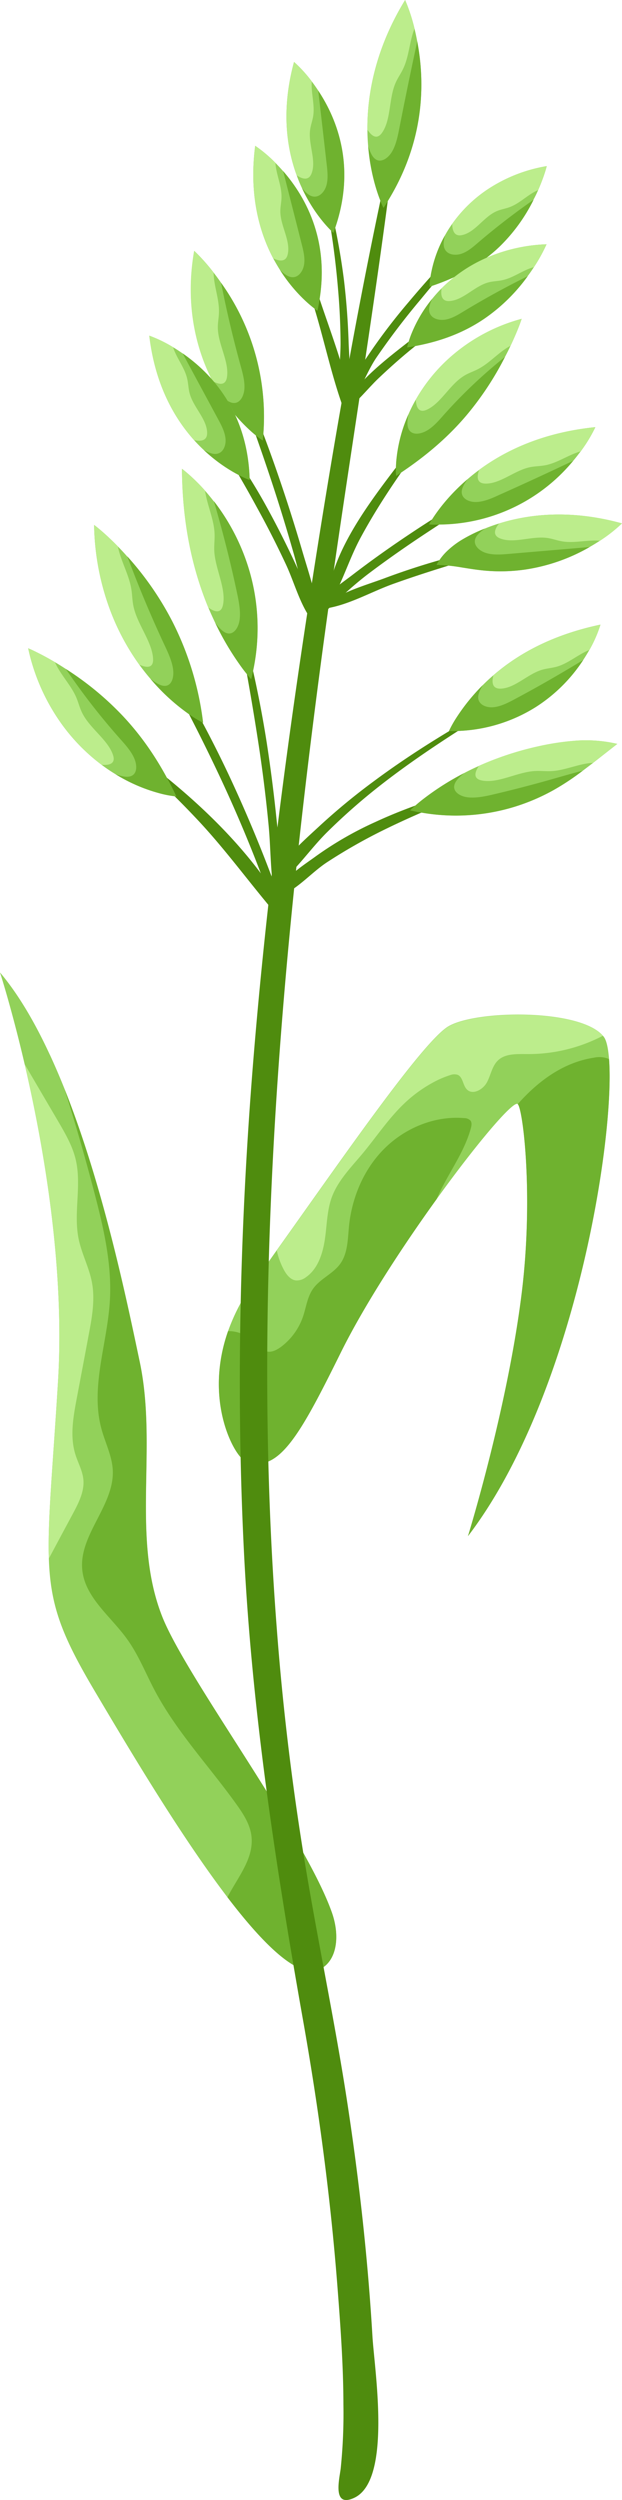
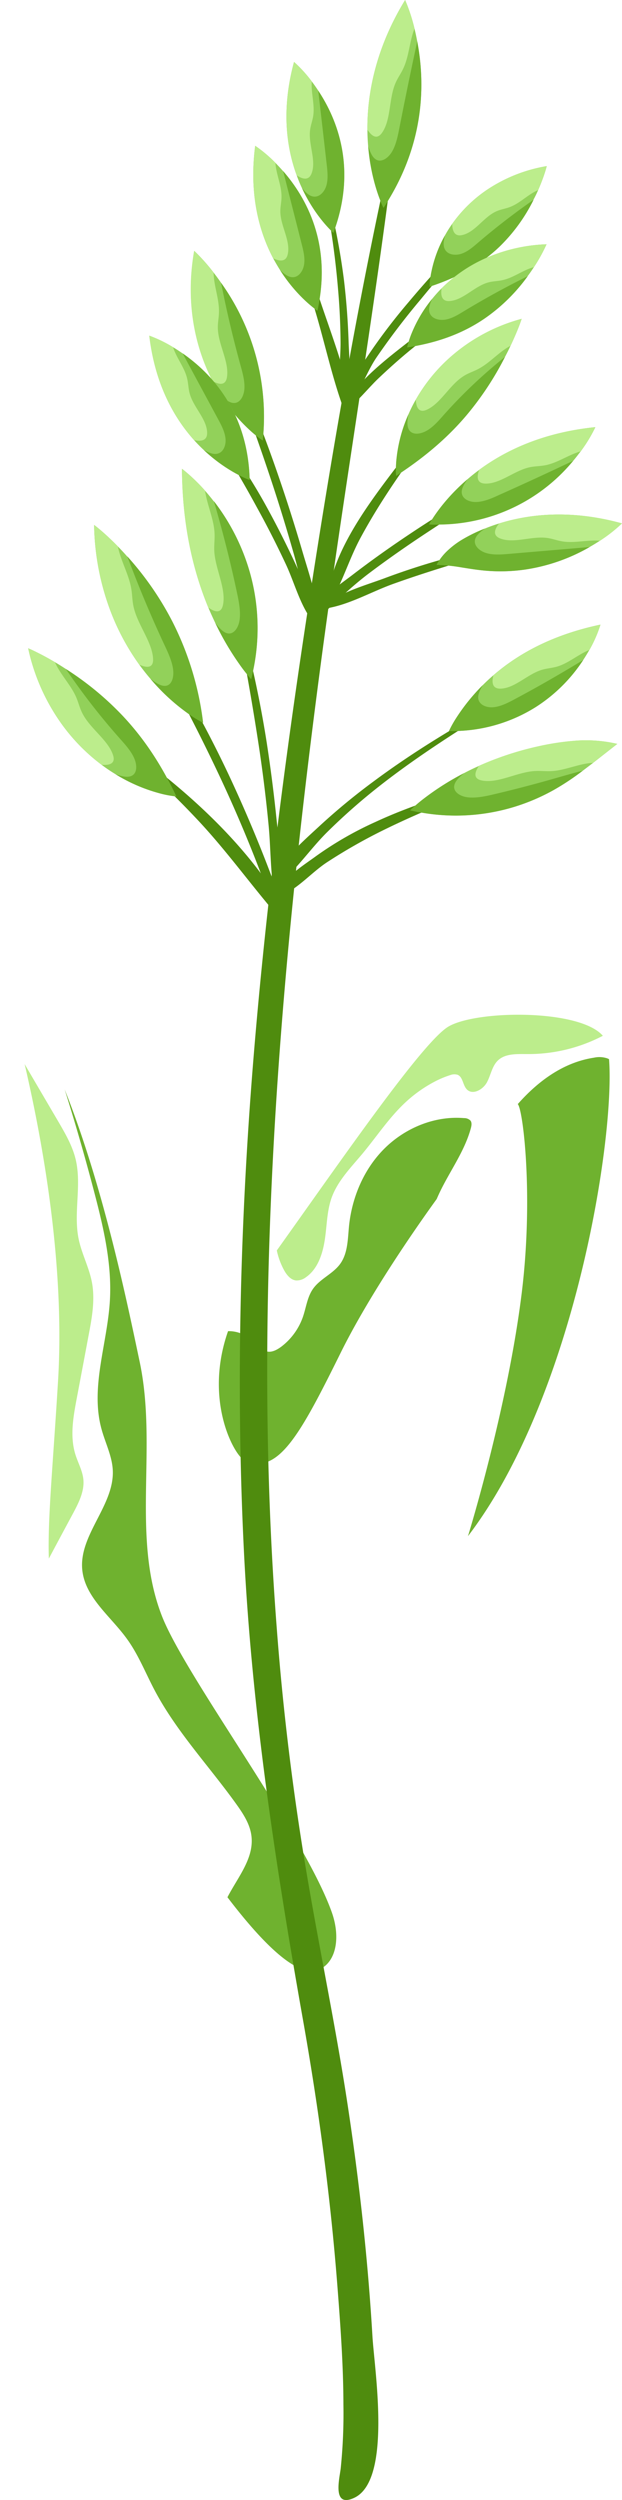
<svg xmlns="http://www.w3.org/2000/svg" id="Vrstva_1" data-name="Vrstva 1" viewBox="0 0 265 1063.93">
  <defs>
    <style>.cls-1{fill:#92d15a}.cls-2{fill:#6fb22f}.cls-3{fill:#4f8c0e}.cls-4{fill:#bced8c}</style>
  </defs>
-   <path class="cls-1" d="M330.19 563.38c5.18-41.19.71-78.74-1.6-81.09a.38.38 0 00-.18-.12c-2.57-.46-17.62 17.32-34.35 40.51-14.81 20.51-30.91 45.24-40.86 65.33-17.27 34.88-26.73 52.39-40.94 46-4.33-1.95-17.54-25.36-7.1-55.09a83.62 83.62 0 0111.43-21.45c3-4.09 6.11-8.43 9.33-13 27.57-38.61 62.25-88.95 73.17-95.3 12.05-7 55.79-7.46 65.75 4a4.51 4.51 0 01.41.5c1.12 1.45 1.87 4.72 2.23 9.46 2.58 34-14.79 143.72-60.11 203 .5-1.58 16.76-54.48 22.82-102.75zM244.2 850.52c-8.78 4.18-23.45-9.93-39.3-30.69-20.11-26.34-42.12-63.43-56.42-87.52-14.09-23.74-19-36.3-19.67-56.6-.56-16.55 1.64-38.22 3.9-75.29 3-48.81-6.23-100.83-14.22-135.16-5.53-23.68-10.49-39-10.49-39 7.89 9.35 14.92 21.4 21.15 34.85a4.93 4.93 0 01.23.46c2.15 4.66 4.22 9.5 6.19 14.43 16.62 41.67 26.75 91.27 32 116.07 7.64 36.35-3.69 74.37 9.43 108 10 25.82 60.18 92.28 72.28 125.93 3.72 10.25 2.33 21-5.08 24.52z" transform="translate(-108 -12.42)" />
  <path class="cls-2" d="M244.2 850.52c-8.78 4.18-23.45-9.93-39.3-30.69 4.49-8.66 11.4-16.62 10.22-26.1-.61-5-3.47-9.38-6.4-13.47-11.59-16.19-25.5-30.86-34.81-48.45-3.94-7.43-7-15.37-12-22.16-6.93-9.52-17.7-17.46-18.86-29.15-1.49-14.94 13.74-27.45 13-42.45-.3-6-3.22-11.63-4.81-17.49-4.86-17.71 2.48-36.23 3.57-54.58.93-15.54-2.67-31-6.62-46.05q-5.78-22.11-12.65-43.9c16.62 41.67 26.75 91.27 32 116.07 7.64 36.35-3.69 74.37 9.43 108 10.03 25.79 60.21 92.25 72.31 125.9 3.72 10.25 2.33 21-5.08 24.52zm85.99-287.14c5.18-41.19.71-78.74-1.6-81.09 8.77-9.92 19.55-17.78 32.44-19.75a10.64 10.64 0 015.77.31l.68.32c2.58 34-14.79 143.72-60.11 203 .5-1.62 16.76-54.52 22.82-102.79zm-21.59-70.8c-2.68 9.86-9 18.28-13.36 27.48-.41.88-.81 1.75-1.18 2.62-14.81 20.51-30.91 45.24-40.86 65.33-17.27 34.88-26.73 52.39-40.94 46-4.33-1.95-17.54-25.36-7.1-55.09a14 14 0 019.29 3.22c2.52 2.12 4.64 5.3 7.93 5.53 2 .13 3.9-1 5.51-2.18a27.18 27.18 0 009.21-12.77c1.35-4 1.83-8.31 4.21-11.74 3-4.34 8.52-6.41 11.62-10.69 3.3-4.57 3.22-10.63 3.78-16.25 1.29-12.3 6.44-24.36 15.29-33.04s21.36-13.79 33.7-12.75a3.72 3.72 0 012.76 1.08c.66.89.44 2.15.14 3.25z" transform="translate(-108 -12.42)" />
  <path class="cls-3" d="M276.11 70.12c-14.95 66.41-26.52 133.44-36.82 200.72-10.21 66.64-18.8 133.55-24 200.78-5.14 66.88-6.68 134.13-3.36 201.14 3.34 67.28 13.43 133.12 25.17 199.36 6.65 37.47 11.69 75.16 14.64 113.11 1.3 16.78 2.54 33.6 2.57 50.44a227.87 227.87 0 01-1.16 27.28c-.51 4.29-3.78 17 5.84 12.43 16.11-7.66 8.52-54.62 7.69-68.7-1.95-33.06-5.63-66-10.61-98.77-5.07-33.34-12.07-66.33-17.64-99.58q-8.55-50.9-12.47-102.42c-10.54-135.83.47-272.58 18.23-407.34 10-76.25 23.3-152 32.55-228.37.04-.36-.55-.43-.63-.08z" transform="translate(-108 -12.42)" />
  <path class="cls-3" d="M225.26 401.4a50.74 50.74 0 012.53-4.92c-.22-.58-.43-1.15-.64-1.72q-3.39-9.48-7.1-18.84-6.66-16.79-14.31-33.15a483.29 483.29 0 00-39.23-68.45c-.4-.59-1.34-.07-1 .56 12.88 21.71 24.86 44.16 35.64 67q8.5 18 15.77 36.51 3.39 8.65 6.51 17.4c.67 1.8 1.24 3.7 1.83 5.61z" transform="translate(-108 -12.42)" />
  <path class="cls-3" d="M151.88 324.26a369.67 369.67 0 0139.48 36.2c12.38 13 22.79 27.55 34.44 41.16 1.57 1.83 4.44-.52 3.28-2.53-17.84-30.69-47.71-55.79-76.71-75.46-.38-.25-.85.35-.49.63z" transform="translate(-108 -12.42)" />
  <path class="cls-3" d="M205.89 262.6c4.75 21.75 8.77 43.78 12.15 65.78q2.69 17.47 4.38 35.09c1 10.3.71 21.1 2.74 31.24.33 1.61 2.54 1.06 2.68-.37 1.07-11.08-1-23.07-2.11-34.11q-1.62-15.64-4-31.19a467.46 467.46 0 00-15.38-66.57.24.24 0 00-.47.13z" transform="translate(-108 -12.42)" />
  <path class="cls-3" d="M322.28 310.49c-19.12 10.4-37.82 21.61-55.3 34.61a271.84 271.84 0 00-22.59 18.61c-7.2 6.67-15.9 14.1-20.1 23.12a1.53 1.53 0 002.39 1.85c7.69-6.22 13.58-15.06 20.63-22.05A259.37 259.37 0 01270 346.68c16.68-13.05 34.7-24.3 52.66-35.49a.41.41 0 00-.41-.7z" transform="translate(-108 -12.42)" />
  <path class="cls-3" d="M323.28 343.53c-18.7 5.2-37.55 10.44-55.2 18.63a147.11 147.11 0 00-25.35 14.54c-5.87 4.29-13.93 9.18-16.72 16.08a.89.89 0 001.09 1.08c7.52-2.8 13.56-10.16 20.35-14.57a229.63 229.63 0 0123-13.15c17.18-8.51 35-15.45 53-22.15.28-.1.17-.55-.13-.46zM200.32 153.44c8.32 20.91 16.17 42.11 23.25 63.48 3.39 10.21 6.53 20.49 9.49 30.83 2.93 10.19 4.89 21.48 9.46 31.06a.81.81 0 001.49-.41c-.4-10.58-4.32-21.55-7.27-31.67q-4.76-16.26-10.29-32.27a583.29 583.29 0 00-25.1-61.46c-.27-.57-1.27-.17-1 .43z" transform="translate(-108 -12.42)" />
  <path class="cls-3" d="M187.5 179.75a525.84 525.84 0 0130.06 48.8q6.58 11.91 12.34 24.25c3.75 8.08 6.08 17.66 11.74 24.59a.73.73 0 001.24-.51c-.42-8-5.15-16.08-8.44-23.25q-6.3-13.74-13.67-27c-9.36-16.8-20.79-32.3-33-47.11-.11-.14-.36 0-.25.19z" transform="translate(-108 -12.42)" />
  <path class="cls-3" d="M344.73 203.55c-20.61 10.95-41 22.09-60.46 35-8.95 5.92-17.73 12.1-26.24 18.64-6.06 4.66-14.75 10-16.43 18a.89.89 0 001.48.85c7.43-6.87 14.07-13.57 22.27-19.74 8.45-6.36 17.15-12.38 26-18.18 17.71-11.66 35.71-22.85 53.65-34.12a.24.24 0 00-.24-.42z" transform="translate(-108 -12.42)" />
  <path class="cls-3" d="M363.18 238a438.16 438.16 0 00-61.31 11 307.39 307.39 0 00-30.36 9.62c-8.31 3.06-18.19 5.75-25.18 11.35-.7.56.09 1.45.78 1.34 9.67-1.54 19.09-7.05 28.33-10.37 9.5-3.41 19.14-6.46 28.79-9.38a385.47 385.47 0 0159.08-12.66c.53-.07.41-1-.13-.94zm-49.02-70.61c-13.85 15.28-27.55 30.87-40 47.35-10.73 14.22-24 32.67-26.44 50.81-.18 1.32 1.59 2.39 2.35 1 4.37-8.11 7.09-17 11.49-25.17s9.36-16.11 14.55-23.79c11.74-17.37 25.05-33.66 38.6-49.62.33-.39-.22-1-.57-.57zm11.52-71.03A409 409 0 00282.07 141a251.43 251.43 0 00-16 20.83c-4.42 6.57-10.69 15.06-10.9 23.25a.73.73 0 001.23.51c4.95-6.07 7.43-14.15 11.82-20.77a312.26 312.26 0 0119.12-25.11c12.2-14.88 25.15-29.25 38.65-43 .22-.22-.11-.54-.34-.34z" transform="translate(-108 -12.42)" />
  <path class="cls-3" d="M321.6 133.44c-13.53 5.73-25.6 13.48-37.16 22.56-10.34 8.12-24.69 18.54-30.61 30.54-.26.53.31 1.26.88.88 5.54-3.72 9.78-9.48 14.62-14.07s9.9-9.09 15.13-13.29c11.84-9.53 24.81-17.64 37.71-25.65.63-.39.08-1.24-.57-1z" transform="translate(-108 -12.42)" />
  <path class="cls-3" d="M225.08 92q8.19 24.33 16 48.8c5.17 16.18 8.43 33.56 14.72 49.29a1.44 1.44 0 002.78-.77c-2.46-17.13-9.44-34.56-14.87-51-5.25-15.88-11.2-31.36-17.8-46.72-.22-.5-1.05-.15-.88.37z" transform="translate(-108 -12.42)" />
  <path class="cls-3" d="M244 84.61a351.07 351.07 0 018 50.66q1 11.23 1.09 22.53c.09 7.45-1.32 15.58.6 22.79a.81.81 0 001.55 0c2.58-7 1.51-15.41 1.28-22.79q-.42-12.9-1.92-25.74a286.33 286.33 0 00-10.11-47.58.24.24 0 00-.47.13z" transform="translate(-108 -12.42)" />
  <path class="cls-1" d="M194.53 320a51.93 51.93 0 01-6.83-4.23 86 86 0 01-15.6-14.47c-1.61-1.84-3.17-3.85-4.75-6a99.47 99.47 0 01-13.07-25 108.77 108.77 0 01-6.19-34.49s1.08.79 2.88 2.33 4.34 3.84 7.25 6.83c1.28 1.3 2.63 2.73 4 4.31a130.85 130.85 0 0119.14 27.6A128.85 128.85 0 01194.53 320z" transform="translate(-108 -12.42)" />
  <path class="cls-2" d="M194.53 320a51.93 51.93 0 01-6.83-4.23 86 86 0 01-15.6-14.47c2.17 1.65 4.38 3.16 6.33 3 2.75-.17 3.8-3.66 3.29-7.23s-2.27-7.24-3.94-10.79c-5.68-12.17-10.85-24.56-15.54-37.08a130.85 130.85 0 0119.14 27.6 128.85 128.85 0 0113.15 43.2z" transform="translate(-108 -12.42)" />
  <path class="cls-4" d="M158.22 244.94c1.16 6 4.63 11.85 5.67 17.81.48 2.62.42 5.17 1 7.8 1.62 7.64 8 15.08 8.33 22.25.18 3.77-2.3 4.06-5.87 2.49a99.47 99.47 0 01-13.07-25 108.77 108.77 0 01-6.19-34.49s1.08.79 2.88 2.33 4.34 3.87 7.25 6.81z" transform="translate(-108 -12.42)" />
  <path class="cls-1" d="M215 301.42a63.25 63.25 0 01-4.89-6.18 119.68 119.68 0 01-10.38-17.67c-1-2.09-2-4.28-3-6.64-6-14.55-11.05-33.73-11.2-59 0 0 1.06.77 2.82 2.31a78 78 0 017 7c1.19 1.36 2.45 2.88 3.75 4.55a89.68 89.68 0 0115.36 30.4 86.93 86.93 0 01.54 45.23z" transform="translate(-108 -12.42)" />
  <path class="cls-2" d="M215 301.42a63.25 63.25 0 01-4.89-6.18 119.68 119.68 0 01-10.38-17.67c1.65 2 3.32 4 5.21 4.38 2.65.58 4.74-2.4 5.17-5.93s-.31-7.53-1.14-11.33c-2.76-13.08-6.09-26.08-9.85-39a89.68 89.68 0 0115.36 30.4 86.93 86.93 0 01.52 45.33z" transform="translate(-108 -12.42)" />
  <path class="cls-4" d="M195.34 221.17c.85 6 3.77 12.11 4.07 18.1.13 2.65-.24 5.11-.11 7.76.43 7.58 5.13 15.93 3.7 22.83-.76 3.61-3.25 3.27-6.29 1.07-6-14.55-11.05-33.73-11.2-59 0 0 1.06.77 2.82 2.31a78 78 0 017.01 6.93z" transform="translate(-108 -12.42)" />
  <path class="cls-1" d="M183.11 351.36a44.3 44.3 0 01-7.44-1.42 70.31 70.31 0 01-18.39-8 68.2 68.2 0 01-6-4.05 80.17 80.17 0 01-18.35-19.27A86.24 86.24 0 01120 288.31s1.18.47 3.19 1.46 4.87 2.46 8.22 4.45c1.46.86 3 1.82 4.65 2.9a127.9 127.9 0 0123.85 19.56c8.24 8.67 16.15 19.68 23.2 34.68z" transform="translate(-108 -12.42)" />
  <path class="cls-2" d="M183.11 351.36a44.3 44.3 0 01-7.44-1.42 70.31 70.31 0 01-18.39-8c2.46.82 4.92 1.47 6.69.7 2.5-1.07 2.53-4.59 1.15-7.67s-3.93-5.86-6.34-8.56a288.42 288.42 0 01-22.73-29.29 127.9 127.9 0 0123.85 19.56c8.25 8.67 16.16 19.68 23.21 34.68z" transform="translate(-108 -12.42)" />
  <path class="cls-4" d="M131.4 294.22c2.25 5.17 6.73 9.62 9 14.79 1 2.26 1.51 4.63 2.65 6.87 3.25 6.57 11 11.44 13.1 17.87 1.13 3.4-1.1 4.46-4.85 4.14a80.17 80.17 0 01-18.35-19.27A86.24 86.24 0 01120 288.31s1.18.47 3.19 1.46 4.86 2.46 8.21 4.45z" transform="translate(-108 -12.42)" />
  <path class="cls-1" d="M299.28 323.52a47.77 47.77 0 013.39-6 83.55 83.55 0 0111-13.52 76.87 76.87 0 014.49-4.17c10-8.65 24.35-17.09 45.65-21.59a54.42 54.42 0 01-4.7 10.74c-.77 1.35-1.64 2.8-2.63 4.31a67.52 67.52 0 01-20.32 20.09 66.73 66.73 0 01-36.88 10.14z" transform="translate(-108 -12.42)" />
  <path class="cls-2" d="M299.28 323.52a47.77 47.77 0 013.39-6 83.55 83.55 0 0111-13.52c-1.13 2-2.18 4-1.89 5.8.41 2.61 3.53 3.91 6.58 3.58s6.08-1.87 8.94-3.41c9.87-5.25 19.59-10.85 29.18-16.68a67.52 67.52 0 01-20.32 20.09 66.73 66.73 0 01-36.88 10.14z" transform="translate(-108 -12.42)" />
  <path class="cls-4" d="M359.15 289c-4.75 1.86-8.94 5.7-13.84 7.11-2.16.62-4.34.74-6.49 1.38-6.16 1.86-11.54 7.92-17.69 8-3.22 0-3.75-2.35-2.93-5.64 10-8.65 24.35-17.09 45.65-21.59a54.42 54.42 0 01-4.7 10.74z" transform="translate(-108 -12.42)" />
  <path class="cls-1" d="M282.8 357.26a62 62 0 015.87-5.05 113.68 113.68 0 0117-10.75c2-1.06 4.13-2.09 6.42-3.11a131.12 131.12 0 0124.79-8.2 111.44 111.44 0 0115.8-2.46A58.78 58.78 0 01371 329l-10.33 8.09-4.42 3.36a106.67 106.67 0 01-12.38 8.21 86.32 86.32 0 01-16.76 7.16 85.1 85.1 0 01-44.31 1.44z" transform="translate(-108 -12.42)" />
  <path class="cls-2" d="M282.8 357.26a62 62 0 015.87-5.05 113.68 113.68 0 0117-10.75c-1.95 1.68-3.81 3.4-4.14 5.3-.48 2.66 2.5 4.66 6 5s7.36-.46 11.06-1.35q9.52-2.24 19-4.83c6.33-1.71 12.61-3.64 18.67-5.18a106.67 106.67 0 01-12.38 8.21 86.32 86.32 0 01-16.76 7.16 85.1 85.1 0 01-44.32 1.49z" transform="translate(-108 -12.42)" />
  <path class="cls-4" d="M360.65 337.07c-5.71.23-11.63 3.14-17.48 3.5-2.58.16-5-.19-7.6 0-7.42.52-15.47 5.35-22.27 4-3.56-.68-3.3-3.17-1.23-6.25a131.12 131.12 0 0124.79-8.2 111.44 111.44 0 0115.8-2.46A58.78 58.78 0 01371 329z" transform="translate(-108 -12.42)" />
  <path class="cls-1" d="M290.87 235.53s4.88-9.38 16.29-19.15c1.55-1.35 3.21-2.68 5-4 11.15-8.21 27.09-15.9 49.5-18.18a61.94 61.94 0 01-6.26 10.31c-1 1.28-2 2.64-3.22 4.06a74.55 74.55 0 01-61.33 27z" transform="translate(-108 -12.42)" />
  <path class="cls-2" d="M290.87 235.53s4.88-9.38 16.29-19.15c-1.34 1.93-2.59 3.89-2.43 5.77.22 2.65 3.33 4.08 6.48 3.9s6.38-1.57 9.45-3c10.56-4.7 21.08-9.57 31.54-14.53a74.55 74.55 0 01-61.33 27z" transform="translate(-108 -12.42)" />
  <path class="cls-4" d="M355.42 204.5c-5.08 1.4-9.82 4.88-15 5.9-2.27.45-4.51.39-6.78.88-6.54 1.41-12.65 7.18-19 6.94-3.31-.13-3.66-2.56-2.51-5.85 11.15-8.21 27.09-15.9 49.5-18.18a61.94 61.94 0 01-6.21 10.31z" transform="translate(-108 -12.42)" />
  <path class="cls-1" d="M294.05 252.8a17.93 17.93 0 01.91-1.62 23.82 23.82 0 013.4-4.12 36 36 0 016.7-5.09 65.74 65.74 0 019.51-4.61c1.89-.78 3.89-1.49 6-2.15 13.15-4.11 30.83-6 52.4-.05a64.08 64.08 0 01-9.4 7.39c-1.33.86-2.78 1.76-4.38 2.67a77.77 77.77 0 01-27.31 9.56 73.24 73.24 0 01-18.05.41c-3.13-.31-6.21-.82-9.41-1.33a74.21 74.21 0 00-10.37-1.06z" transform="translate(-108 -12.42)" />
  <path class="cls-2" d="M294.05 252.8a17.93 17.93 0 01.91-1.62 23.82 23.82 0 013.4-4.12 36 36 0 016.7-5.09 65.74 65.74 0 019.51-4.61c-1.88 1.39-3.74 2.86-4.18 4.71-.62 2.58 1.91 4.89 4.9 5.75s6.47.59 9.78.3l34.15-2.9a77.77 77.77 0 01-27.31 9.56 73.24 73.24 0 01-18.05.41c-3.13-.31-6.21-.82-9.41-1.33a74.21 74.21 0 00-10.4-1.06z" transform="translate(-108 -12.42)" />
  <path class="cls-4" d="M363.6 242.55c-5.18-.49-10.77 1.12-15.9.29-2.27-.35-4.34-1.18-6.62-1.49-6.58-.9-14.18 2.51-20 .21-3.07-1.21-2.62-3.62-.46-6.35 13.15-4.11 30.83-6 52.4-.05a64.08 64.08 0 01-9.42 7.39z" transform="translate(-108 -12.42)" />
  <path class="cls-1" d="M219.9 199.84a45.51 45.51 0 01-5.72-4.58A72.31 72.31 0 01202 180.5a67.54 67.54 0 01-3.43-5.95c-6.81-13.11-11.87-32.16-7.81-55.37a80.9 80.9 0 018.29 9.3c1 1.3 2.07 2.73 3.14 4.29a97.83 97.83 0 0117.76 67.07z" transform="translate(-108 -12.42)" />
  <path class="cls-2" d="M219.9 199.84a45.51 45.51 0 01-5.72-4.58A72.31 72.31 0 01202 180.5c1.78 1.73 3.63 3.33 5.54 3.42 2.69.15 4.39-2.87 4.59-6.13s-.79-6.76-1.73-10.13q-4.75-17.32-8.21-34.89a97.83 97.83 0 0117.76 67.07z" transform="translate(-108 -12.42)" />
  <path class="cls-4" d="M199 128.48c.07 5.44 2.38 11.08 2.29 16.53 0 2.39-.55 4.66-.48 7.08.16 7 4.93 14.4 3.88 20.87-.55 3.41-3 3.39-6.17 1.59-6.81-13.11-11.87-32.16-7.81-55.37a80.9 80.9 0 018.29 9.3z" transform="translate(-108 -12.42)" />
  <path class="cls-1" d="M214.37 216.66s-9.44-3.22-19.53-12.71a61.352 61.352 0 01-4.14-4.21c-8.5-9.46-16.63-23.68-19.08-44.46a57.68 57.68 0 0110.12 4.9c1.26.77 2.61 1.63 4 2.61 12.18 8.4 27.89 24.84 28.63 53.87z" transform="translate(-108 -12.42)" />
  <path class="cls-2" d="M214.37 216.66s-9.44-3.22-19.53-12.71c1.95 1 3.92 2 5.75 1.56 2.57-.53 3.8-3.6 3.48-6.52s-1.81-5.74-3.28-8.43q-7.5-13.89-15-27.77c12.13 8.4 27.84 24.84 28.58 53.87z" transform="translate(-108 -12.42)" />
  <path class="cls-4" d="M181.74 160.18c1.44 4.6 4.93 8.67 6 13.38.5 2.07.5 4.17 1.05 6.23 1.58 6 7.42 11 7.46 16.91 0 3.11-2.33 3.73-5.59 3-8.5-9.46-16.63-23.68-19.08-44.46a57.68 57.68 0 0110.16 4.94z" transform="translate(-108 -12.42)" />
  <path class="cls-1" d="M243.22 144.62s-8.37-5.45-15.84-17.15c-1-1.59-2-3.28-3-5.12-5.94-11.28-10.36-27.1-7.66-47.89a57.83 57.83 0 018.61 7.25c1 1.06 2.14 2.23 3.26 3.52 9.77 11.16 21 31 14.63 59.39z" transform="translate(-108 -12.42)" />
  <path class="cls-2" d="M243.22 144.62s-8.37-5.45-15.84-17.15c1.63 1.47 3.32 2.85 5.19 2.93 2.62.11 4.56-2.57 5-5.48s-.36-6-1.13-9q-3.89-15.35-7.81-30.69c9.73 11.16 20.96 31 14.59 59.39z" transform="translate(-108 -12.42)" />
  <path class="cls-4" d="M225.34 81.71c.28 4.83 2.67 9.64 2.6 14.49 0 2.13-.53 4.18-.5 6.31.08 6.18 4.52 12.51 3.11 18.27-.73 3-3.17 3-6.16 1.57-5.94-11.28-10.36-27.1-7.66-47.89a57.83 57.83 0 018.61 7.25z" transform="translate(-108 -12.42)" />
  <path class="cls-1" d="M250.05 111.49s-7.57-6.49-13.39-19c-.81-1.7-1.56-3.51-2.26-5.45-4.37-11.92-6.6-28.11-1.13-48.26a56.79 56.79 0 017.56 8.3c.89 1.18 1.82 2.48 2.75 3.9 8.16 12.28 16.61 33.35 6.47 60.51z" transform="translate(-108 -12.42)" />
  <path class="cls-2" d="M250.05 111.49s-7.57-6.49-13.39-19c1.43 1.67 2.91 3.25 4.75 3.57 2.59.46 4.87-1.93 5.66-4.74s.47-6 .11-9q-1.78-15.69-3.6-31.32c8.16 12.26 16.61 33.33 6.47 60.49z" transform="translate(-108 -12.42)" />
  <path class="cls-4" d="M240.83 47.06c-.38 4.79 1.34 9.86.62 14.63-.31 2.11-1.09 4-1.35 6.17-.76 6.1 2.79 12.93.62 18.43-1.14 2.88-3.56 2.59-6.32.73-4.37-11.92-6.6-28.11-1.13-48.26a56.79 56.79 0 017.56 8.3z" transform="translate(-108 -12.42)" />
  <path class="cls-1" d="M271.39 100.85s-5.19-9.92-6.54-26.28c-.2-2.23-.31-4.55-.32-7C264.41 52.43 268 33 280.6 12.42a75 75 0 014 12.18c.41 1.66.8 3.47 1.16 5.41 3.24 16.93 3.81 43.29-14.37 70.84z" transform="translate(-108 -12.42)" />
  <path class="cls-2" d="M271.39 100.85s-5.19-9.92-6.54-26.28c.79 2.4 1.68 4.73 3.32 5.73 2.29 1.41 5.24-.53 6.92-3.45s2.43-6.64 3.11-10.21q3.6-18.35 7.56-36.63c3.24 16.93 3.81 43.29-14.37 70.84z" transform="translate(-108 -12.42)" />
  <path class="cls-4" d="M284.6 24.6c-2.1 5.26-2.31 11.6-4.67 16.72-1 2.26-2.46 4.18-3.44 6.48-2.86 6.64-1.85 15.65-5.74 21.14-2.05 2.88-4.23 1.71-6.22-1.38C264.41 52.43 268 33 280.6 12.42a75 75 0 014 12.18z" transform="translate(-108 -12.42)" />
  <path class="cls-1" d="M291.05 134.41a35 35 0 01.76-6.37 52.93 52.93 0 015.74-15.4 49.38 49.38 0 013.1-4.94 57.53 57.53 0 0115.29-14.81 65.12 65.12 0 0125-9.78s-.25 1.08-.84 2.89-1.51 4.36-2.82 7.33c-.57 1.29-1.22 2.67-2 4.1a72.75 72.75 0 01-14.68 20.13c-6.92 6.62-16.2 12.51-29.55 16.85z" transform="translate(-108 -12.42)" />
  <path class="cls-2" d="M291.05 134.41a35 35 0 01.76-6.37 52.93 52.93 0 015.74-15.4c-.51 2.11-.89 4.23 0 5.89 1.19 2.33 4.41 2.76 7.08 1.86s4.95-2.9 7.15-4.79c7.57-6.47 15.46-12.53 23.56-18.17a72.75 72.75 0 01-14.68 20.13c-6.98 6.62-16.26 12.51-29.61 16.85z" transform="translate(-108 -12.42)" />
  <path class="cls-4" d="M337.27 93.33c-4.25 1.74-7.63 5.53-11.94 7.16-1.9.75-3.93 1-5.8 1.84-5.48 2.39-9 8.91-14.67 10.14-3 .66-4.14-1.45-4.21-4.77a57.53 57.53 0 0115.29-14.81 65.12 65.12 0 0125-9.78s-.25 1.08-.84 2.89-1.52 4.36-2.83 7.33z" transform="translate(-108 -12.42)" />
  <path class="cls-1" d="M281.49 160.25a36.77 36.77 0 012-6.24 56.83 56.83 0 018.65-14.43 53.86 53.86 0 014-4.45 61.91 61.91 0 0117.92-12.45 70.27 70.27 0 0126.79-6.3 69.35 69.35 0 01-5.37 9.72c-.8 1.22-1.68 2.51-2.67 3.84A75.45 75.45 0 01314.42 148c-8.23 5.62-18.74 10.14-32.93 12.25z" transform="translate(-108 -12.42)" />
  <path class="cls-2" d="M281.49 160.25a36.77 36.77 0 012-6.24 56.83 56.83 0 018.65-14.43c-.9 2-1.67 4.07-1.13 5.86.76 2.52 3.9 3.47 6.75 3s5.51-2.13 8.07-3.69a361.38 361.38 0 0127-14.79A75.45 75.45 0 01314.42 148c-8.23 5.62-18.74 10.14-32.93 12.25z" transform="translate(-108 -12.42)" />
  <path class="cls-4" d="M335.5 126.1c-4.58 1.17-8.64 4.49-13.28 5.51-2 .48-4.13.44-6.17 1-5.92 1.59-10.69 7.57-16.55 7.93-3.09.19-3.88-2.1-3.34-5.42a61.91 61.91 0 0117.92-12.45 70.27 70.27 0 0126.79-6.3 69.35 69.35 0 01-5.37 9.73z" transform="translate(-108 -12.42)" />
  <path class="cls-1" d="M276.78 214.92a41.25 41.25 0 01.16-7.35 62.39 62.39 0 015.06-18.79 60.63 60.63 0 013.15-6.3 71.22 71.22 0 0116.69-19.77 75.59 75.59 0 0128.41-14.61s-.36 1.19-1.15 3.22-2 4.9-3.59 8.27c-.7 1.49-1.48 3.07-2.36 4.72A130.35 130.35 0 01307 188.85c-7.29 8.69-16.77 17.32-30.22 26.07z" transform="translate(-108 -12.42)" />
  <path class="cls-2" d="M276.78 214.92a41.25 41.25 0 01.16-7.35 62.39 62.39 0 015.06-18.79c-.46 2.49-.74 4.95.28 6.59 1.42 2.3 4.85 1.91 7.67.26s5.14-4.41 7.44-7a212.61 212.61 0 0125.76-24.32A130.35 130.35 0 01307 188.85c-7.29 8.69-16.77 17.32-30.22 26.07z" transform="translate(-108 -12.42)" />
  <path class="cls-4" d="M325.51 159.59c-4.82 2.48-8.68 7.15-13.46 9.7-2.08 1.16-4.34 1.8-6.39 3.1-6.05 3.69-9.81 11.68-15.8 14.39-3.17 1.44-4.52-.6-4.71-4.3a71.22 71.22 0 0116.69-19.77 75.59 75.59 0 0128.41-14.61s-.36 1.19-1.15 3.22-1.97 4.9-3.59 8.27zm39.33 293.62c-.36.19-.7.38-1.06.55a68.53 68.53 0 01-31.23 7.24c-4.37 0-9.3-.29-12.43 2.74-2.51 2.43-3 6.21-4.67 9.3s-6 5.49-8.47 3.08c-1.85-1.78-1.68-5.36-4.06-6.32a4.92 4.92 0 00-3.16.17 40.16 40.16 0 00-6.73 2.84 57.27 57.27 0 00-11.91 8.39c-7.17 6.55-12.53 14.8-18.76 22.27-4.9 5.85-10.46 11.46-13.06 18.63-2.05 5.74-2 12-2.93 18s-3 12.36-8 15.85a6.42 6.42 0 01-4.26 1.39c-2.21-.24-3.83-2.18-4.94-4.11a30.88 30.88 0 01-3.24-8.66c27.57-38.61 62.25-88.95 73.17-95.3 12.04-7.03 55.78-7.49 65.74 3.94zM140.67 607.68c-1.47 7.82-2.92 16-.58 23.61 1.11 3.63 3.08 7 3.44 10.82.46 5-2 9.84-4.38 14.31q-5.19 9.63-10.34 19.29c-.56-16.55 1.64-38.22 3.9-75.29 3-48.81-6.23-100.83-14.22-135.16q7.14 12.19 14.31 24.39c3 5.15 6.06 10.39 7.44 16.18 2.64 11-1 22.71 1.25 33.78 1.3 6.37 4.5 12.24 5.69 18.6 1.38 7.4 0 15-1.41 22.39q-2.53 13.53-5.1 27.08z" transform="translate(-108 -12.42)" />
</svg>